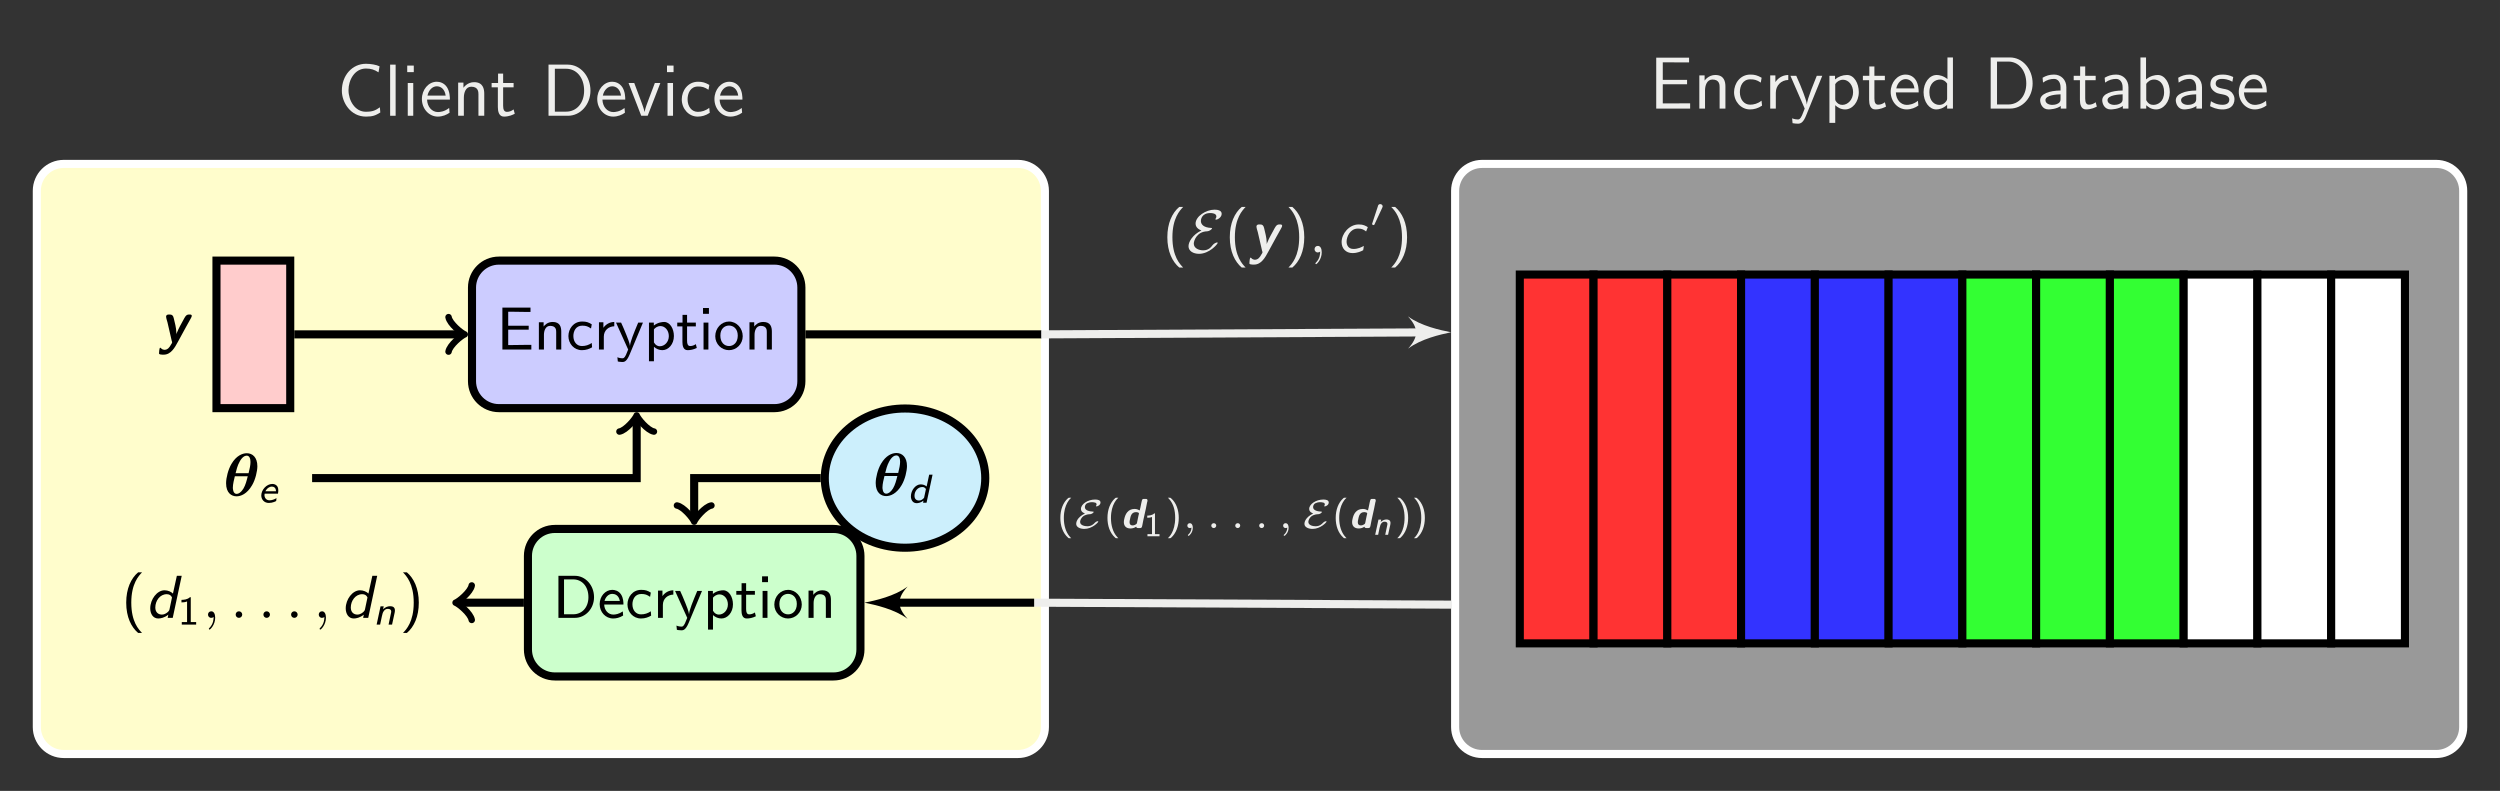
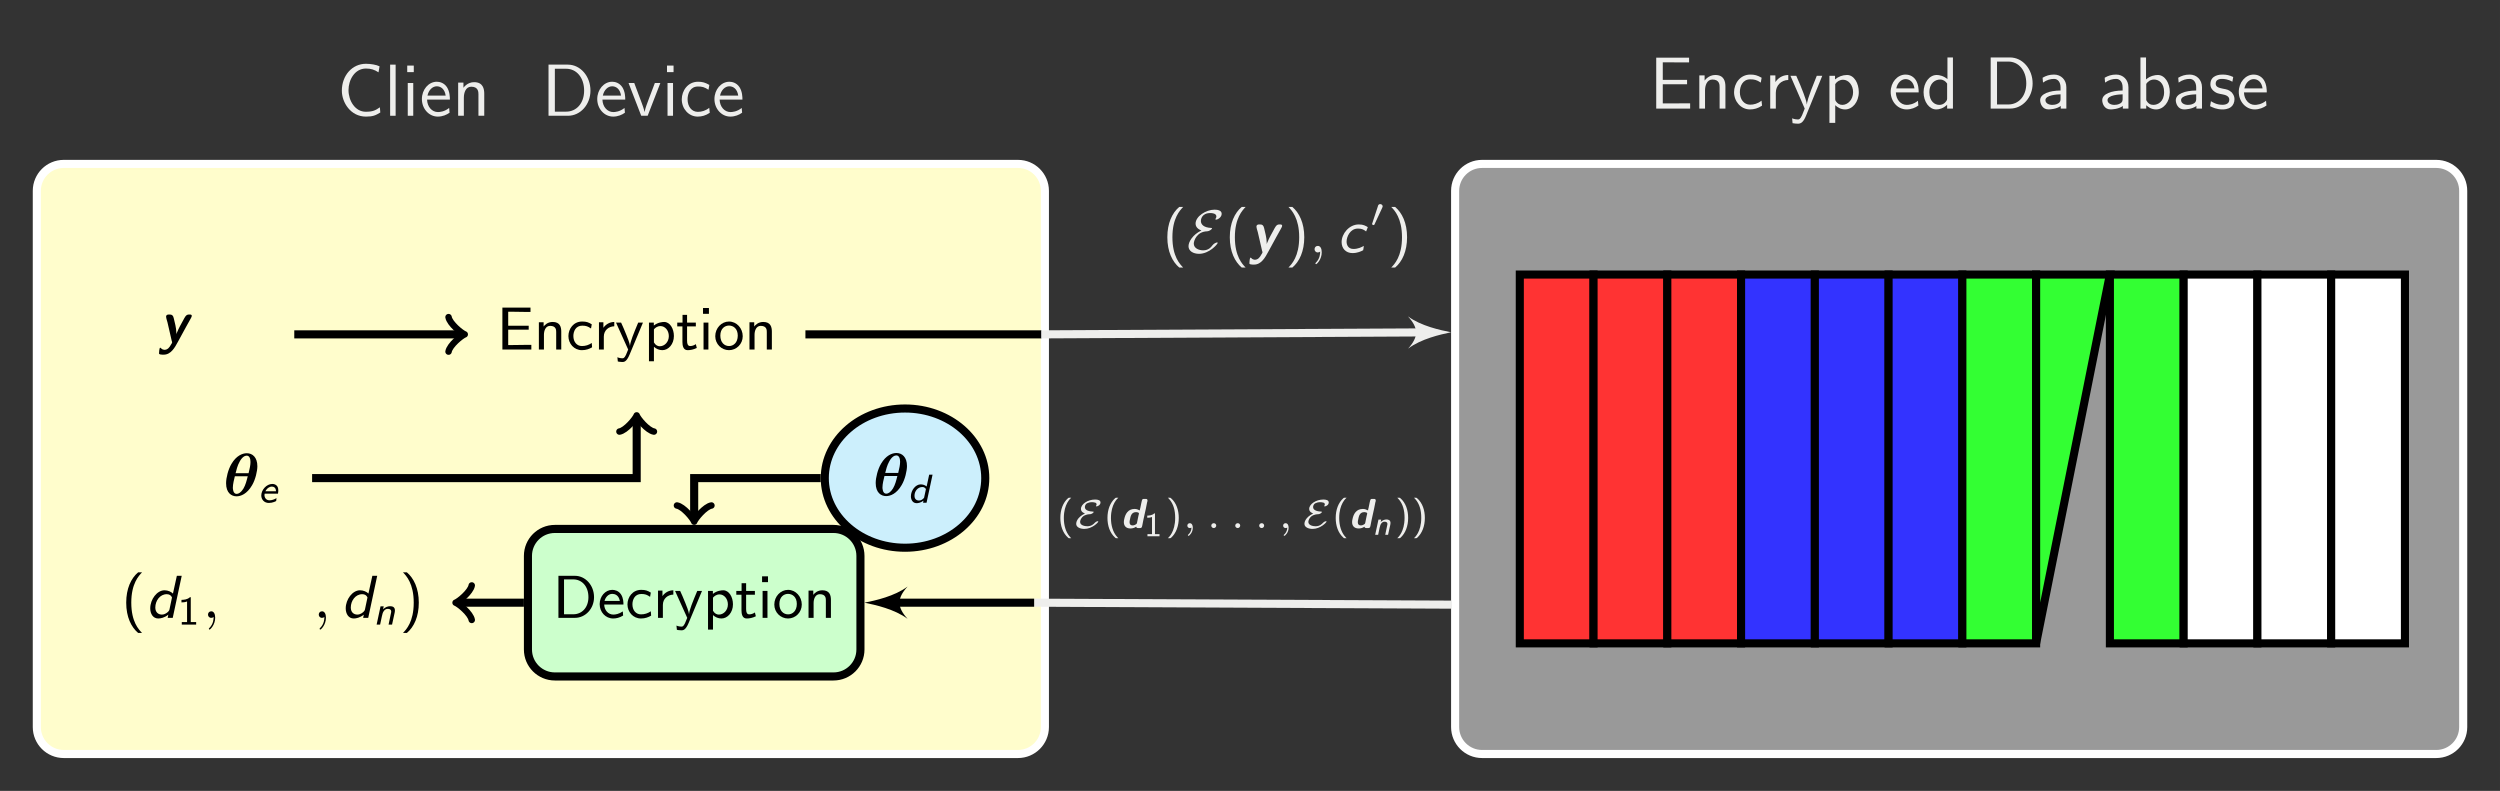
<svg xmlns="http://www.w3.org/2000/svg" xmlns:xlink="http://www.w3.org/1999/xlink" width="369.747pt" height="116.961pt" viewBox="0 0 369.747 116.961" version="1.1">
  <rect x="0" y="0" width="369.747" height="116.961" fill="#808080" stroke="none" />
  <defs>
    <g>
      <symbol overflow="visible" id="glyph0-0">
        <path style="stroke:none;" d="" />
      </symbol>
      <symbol overflow="visible" id="glyph0-1">
        <path style="stroke:none;" d="M 5.594 -3.594 L 5.594 -4.25 L 2 -4.25 L 2 -6.844 L 3.5 -6.844 C 3.625 -6.844 3.766 -6.828 3.891 -6.828 L 5.891 -6.828 L 5.891 -7.531 L 1.031 -7.531 L 1.031 0 L 6.047 0 L 6.047 -0.781 L 4.672 -0.781 C 4.531 -0.781 4.406 -0.766 4.281 -0.766 L 2 -0.766 L 2 -3.594 Z M 5.594 -3.594 " />
      </symbol>
      <symbol overflow="visible" id="glyph0-2">
        <path style="stroke:none;" d="M 4.75 -3.25 C 4.75 -3.969 4.578 -4.969 3.25 -4.969 C 2.266 -4.969 1.734 -4.219 1.672 -4.141 L 1.672 -4.906 L 0.891 -4.906 L 0.891 0 L 1.734 0 L 1.734 -2.672 C 1.734 -3.391 2 -4.297 2.828 -4.297 C 3.875 -4.297 3.891 -3.516 3.891 -3.172 L 3.891 0 L 4.75 0 Z M 4.75 -3.25 " />
      </symbol>
      <symbol overflow="visible" id="glyph0-3">
        <path style="stroke:none;" d="M 4.469 -4.562 C 3.828 -4.922 3.453 -5.031 2.797 -5.031 C 1.281 -5.031 0.391 -3.703 0.391 -2.422 C 0.391 -1.062 1.391 0.125 2.75 0.125 C 3.344 0.125 3.938 -0.031 4.531 -0.438 L 4.453 -1.172 C 3.906 -0.734 3.312 -0.578 2.766 -0.578 C 1.859 -0.578 1.25 -1.359 1.25 -2.438 C 1.25 -3.281 1.641 -4.328 2.797 -4.328 C 3.375 -4.328 3.734 -4.25 4.344 -3.844 Z M 4.469 -4.562 " />
      </symbol>
      <symbol overflow="visible" id="glyph0-4">
        <path style="stroke:none;" d="M 1.719 -2.328 C 1.719 -3.422 2.5 -4.203 3.562 -4.234 L 3.562 -4.969 C 2.594 -4.953 2 -4.422 1.656 -3.922 L 1.656 -4.906 L 0.891 -4.906 L 0.891 0 L 1.719 0 Z M 1.719 -2.328 " />
      </symbol>
      <symbol overflow="visible" id="glyph0-5">
        <path style="stroke:none;" d="M 4.859 -4.844 L 4.047 -4.844 C 2.625 -1.375 2.609 -0.875 2.594 -0.625 L 2.578 -0.625 C 2.516 -1.359 1.641 -3.375 1.609 -3.484 L 1.016 -4.844 L 0.156 -4.844 L 2.266 0 C 2.141 0.344 1.922 0.891 1.875 0.984 C 1.594 1.609 1.406 1.609 1.25 1.609 C 1.078 1.609 0.734 1.578 0.406 1.438 L 0.469 2.156 C 0.703 2.203 1.016 2.234 1.25 2.234 C 1.641 2.234 2.047 2.109 2.484 1 Z M 4.859 -4.844 " />
      </symbol>
      <symbol overflow="visible" id="glyph0-6">
        <path style="stroke:none;" d="M 1.75 -0.5 C 2.078 -0.188 2.562 0.125 3.219 0.125 C 4.281 0.125 5.234 -0.953 5.234 -2.438 C 5.234 -3.734 4.547 -4.969 3.5 -4.969 C 2.844 -4.969 2.219 -4.734 1.719 -4.312 L 1.719 -4.844 L 0.891 -4.844 L 0.891 2.109 L 1.75 2.109 Z M 1.75 -3.625 C 2 -4.016 2.438 -4.266 2.906 -4.266 C 3.734 -4.266 4.391 -3.438 4.391 -2.438 C 4.391 -1.312 3.609 -0.547 2.797 -0.547 C 2.359 -0.547 2.078 -0.766 1.859 -1.062 C 1.75 -1.219 1.75 -1.25 1.75 -1.438 Z M 1.75 -3.625 " />
      </symbol>
      <symbol overflow="visible" id="glyph0-7">
-         <path style="stroke:none;" d="M 1.906 -4.203 L 3.453 -4.203 L 3.453 -4.844 L 1.906 -4.844 L 1.906 -6.234 L 1.156 -6.234 L 1.156 -4.844 L 0.203 -4.844 L 0.203 -4.203 L 1.125 -4.203 L 1.125 -1.297 C 1.125 -0.641 1.281 0.125 2.031 0.125 C 2.797 0.125 3.344 -0.156 3.625 -0.297 L 3.453 -0.938 C 3.156 -0.703 2.812 -0.578 2.469 -0.578 C 2.062 -0.578 1.906 -0.906 1.906 -1.484 Z M 1.906 -4.203 " />
-       </symbol>
+         </symbol>
      <symbol overflow="visible" id="glyph0-8">
        <path style="stroke:none;" d="M 4.516 -2.391 C 4.516 -2.766 4.5 -3.578 4.078 -4.234 C 3.625 -4.906 2.969 -5.031 2.578 -5.031 C 1.359 -5.031 0.375 -3.875 0.375 -2.469 C 0.375 -1.031 1.422 0.125 2.734 0.125 C 3.422 0.125 4.047 -0.141 4.469 -0.453 L 4.406 -1.156 C 3.719 -0.594 3 -0.547 2.75 -0.547 C 1.875 -0.547 1.172 -1.312 1.141 -2.391 Z M 1.203 -2.984 C 1.375 -3.812 1.953 -4.359 2.578 -4.359 C 3.141 -4.359 3.75 -3.984 3.891 -2.984 Z M 1.203 -2.984 " />
      </symbol>
      <symbol overflow="visible" id="glyph0-9">
        <path style="stroke:none;" d="M 4.734 -7.562 L 3.922 -7.562 L 3.922 -4.359 C 3.344 -4.844 2.719 -4.969 2.328 -4.969 C 1.25 -4.969 0.391 -3.828 0.391 -2.422 C 0.391 -1 1.234 0.125 2.266 0.125 C 2.625 0.125 3.266 0.016 3.875 -0.562 L 3.875 0 L 4.734 0 Z M 3.875 -1.516 C 3.875 -1.359 3.875 -1.172 3.516 -0.844 C 3.266 -0.625 3 -0.547 2.719 -0.547 C 2.047 -0.547 1.25 -1.062 1.25 -2.406 C 1.25 -3.844 2.188 -4.297 2.828 -4.297 C 3.312 -4.297 3.641 -4.047 3.875 -3.703 Z M 3.875 -1.516 " />
      </symbol>
      <symbol overflow="visible" id="glyph0-10">
        <path style="stroke:none;" d="M 1.047 -7.562 L 1.047 0 L 3.922 0 C 5.766 0 7.25 -1.656 7.25 -3.719 C 7.25 -5.828 5.781 -7.562 3.906 -7.562 Z M 1.984 -0.609 L 1.984 -6.953 L 3.656 -6.953 C 5.188 -6.953 6.312 -5.641 6.312 -3.719 C 6.312 -1.859 5.188 -0.609 3.656 -0.609 Z M 1.984 -0.609 " />
      </symbol>
      <symbol overflow="visible" id="glyph0-11">
        <path style="stroke:none;" d="M 4.359 -3.156 C 4.359 -4.266 3.562 -5.031 2.547 -5.031 C 1.844 -5.031 1.359 -4.859 0.844 -4.562 L 0.906 -3.844 C 1.469 -4.25 2.016 -4.391 2.547 -4.391 C 3.062 -4.391 3.5 -3.953 3.5 -3.141 L 3.5 -2.672 C 1.859 -2.656 0.484 -2.188 0.484 -1.234 C 0.484 -0.766 0.781 0.125 1.719 0.125 C 1.875 0.125 2.906 0.094 3.531 -0.391 L 3.531 0 L 4.359 0 Z M 3.5 -1.438 C 3.5 -1.234 3.5 -0.953 3.125 -0.75 C 2.812 -0.562 2.406 -0.547 2.281 -0.547 C 1.75 -0.547 1.266 -0.797 1.266 -1.25 C 1.266 -2.016 3.031 -2.094 3.5 -2.109 Z M 3.5 -1.438 " />
      </symbol>
      <symbol overflow="visible" id="glyph0-12">
        <path style="stroke:none;" d="M 1.719 -7.562 L 0.891 -7.562 L 0.891 0 L 1.75 0 L 1.75 -0.5 C 2 -0.266 2.469 0.125 3.203 0.125 C 4.297 0.125 5.234 -0.969 5.234 -2.438 C 5.234 -3.781 4.5 -4.969 3.469 -4.969 C 3.047 -4.969 2.359 -4.859 1.719 -4.312 Z M 1.75 -3.656 C 1.922 -3.922 2.312 -4.297 2.906 -4.297 C 3.562 -4.297 4.391 -3.828 4.391 -2.438 C 4.391 -1.016 3.469 -0.547 2.797 -0.547 C 2.375 -0.547 2.016 -0.734 1.75 -1.25 Z M 1.75 -3.656 " />
      </symbol>
      <symbol overflow="visible" id="glyph0-13">
        <path style="stroke:none;" d="M 3.734 -4.672 C 3.172 -4.938 2.719 -5.031 2.172 -5.031 C 1.891 -5.031 0.359 -5.031 0.359 -3.594 C 0.359 -3.062 0.672 -2.719 0.953 -2.516 C 1.281 -2.266 1.531 -2.219 2.125 -2.109 C 2.516 -2.031 3.156 -1.891 3.156 -1.312 C 3.156 -0.562 2.297 -0.562 2.125 -0.562 C 1.25 -0.562 0.625 -0.969 0.438 -1.094 L 0.312 -0.359 C 0.656 -0.188 1.25 0.125 2.141 0.125 C 2.328 0.125 2.938 0.125 3.406 -0.234 C 3.734 -0.484 3.922 -0.922 3.922 -1.391 C 3.922 -2 3.516 -2.359 3.5 -2.406 C 3.078 -2.781 2.781 -2.844 2.234 -2.938 C 1.641 -3.062 1.141 -3.172 1.141 -3.703 C 1.141 -4.391 1.922 -4.391 2.062 -4.391 C 2.406 -4.391 2.984 -4.344 3.609 -3.969 Z M 3.734 -4.672 " />
      </symbol>
      <symbol overflow="visible" id="glyph0-14">
        <path style="stroke:none;" d="M 6.344 -1.25 C 5.703 -0.812 5.328 -0.594 4.25 -0.594 C 2.688 -0.594 1.703 -2.219 1.703 -3.797 C 1.703 -5.281 2.609 -6.984 4.281 -6.984 C 5.047 -6.984 5.547 -6.812 6.141 -6.422 L 6.297 -7.312 C 5.828 -7.547 4.984 -7.688 4.281 -7.688 C 2.266 -7.688 0.719 -5.984 0.719 -3.703 C 0.719 -1.969 2.016 0.125 4.281 0.125 C 5.297 0.125 5.703 -0.047 6.406 -0.484 Z M 6.344 -1.25 " />
      </symbol>
      <symbol overflow="visible" id="glyph0-15">
        <path style="stroke:none;" d="M 1.703 -7.562 L 0.891 -7.562 L 0.891 0 L 1.703 0 Z M 1.703 -7.562 " />
      </symbol>
      <symbol overflow="visible" id="glyph0-16">
        <path style="stroke:none;" d="M 1.781 -7.422 L 0.812 -7.422 L 0.812 -6.453 L 1.781 -6.453 Z M 1.703 -4.844 L 0.891 -4.844 L 0.891 0 L 1.703 0 Z M 1.703 -4.844 " />
      </symbol>
      <symbol overflow="visible" id="glyph0-17">
        <path style="stroke:none;" d="M 4.859 -4.844 L 4.047 -4.844 L 3.188 -2.578 C 2.953 -1.969 2.625 -1.094 2.531 -0.578 L 2.516 -0.578 C 2.453 -0.969 2.172 -1.719 2.062 -2.016 L 1 -4.844 L 0.156 -4.844 L 2.031 0 L 2.984 0 Z M 4.859 -4.844 " />
      </symbol>
      <symbol overflow="visible" id="glyph1-0">
        <path style="stroke:none;" d="" />
      </symbol>
      <symbol overflow="visible" id="glyph1-1">
        <path style="stroke:none;" d="M 5.047 -4.375 C 5.047 -5.688 4.328 -6.297 3.484 -6.297 C 2.828 -6.297 1.922 -5.922 1.219 -4.719 C 0.734 -3.906 0.422 -2.672 0.422 -1.859 C 0.422 -0.406 1.234 0.078 1.969 0.078 C 2.594 0.078 3.516 -0.266 4.266 -1.562 C 4.766 -2.406 5.047 -3.656 5.047 -4.375 Z M 1.828 -3.344 C 1.922 -3.719 2.109 -4.5 2.406 -5.016 C 2.797 -5.766 3.219 -5.938 3.469 -5.938 C 3.891 -5.938 4.031 -5.469 4.031 -5 C 4.031 -4.547 3.922 -4.047 3.75 -3.344 Z M 3.625 -2.891 C 3.469 -2.266 3.297 -1.578 2.984 -1.062 C 2.641 -0.5 2.266 -0.281 1.984 -0.281 C 1.438 -0.281 1.422 -1.078 1.422 -1.203 C 1.422 -1.719 1.609 -2.453 1.719 -2.891 Z M 3.625 -2.891 " />
      </symbol>
      <symbol overflow="visible" id="glyph2-0">
        <path style="stroke:none;" d="" />
      </symbol>
      <symbol overflow="visible" id="glyph2-1">
        <path style="stroke:none;" d="M 2.922 -1.312 C 2.969 -1.531 2.969 -1.719 2.969 -1.812 C 2.969 -2.141 2.875 -2.359 2.734 -2.5 C 2.531 -2.703 2.281 -2.75 2.078 -2.75 C 1.234 -2.75 0.453 -1.875 0.453 -1.047 C 0.453 -0.469 0.859 0.062 1.578 0.062 C 2.141 0.062 2.641 -0.203 2.656 -0.234 C 2.672 -0.281 2.703 -0.594 2.703 -0.656 C 2.391 -0.453 2 -0.328 1.672 -0.328 C 1.172 -0.328 0.922 -0.719 0.922 -1.109 C 0.922 -1.203 0.922 -1.203 0.953 -1.312 Z M 1.062 -1.672 C 1.344 -2.188 1.734 -2.359 2 -2.359 C 2.625 -2.359 2.625 -1.766 2.625 -1.672 Z M 1.062 -1.672 " />
      </symbol>
      <symbol overflow="visible" id="glyph2-2">
        <path style="stroke:none;" d="M 3.656 -4.156 L 3.156 -4.156 L 2.781 -2.406 C 2.516 -2.641 2.172 -2.719 1.891 -2.719 C 1.141 -2.719 0.453 -1.828 0.453 -0.953 C 0.453 -0.453 0.719 0.062 1.297 0.062 C 1.5 0.062 1.875 0.016 2.312 -0.312 L 2.25 0 L 2.766 0 Z M 2.422 -0.828 C 2.406 -0.734 2.406 -0.719 2.328 -0.656 C 2.234 -0.562 2.016 -0.328 1.656 -0.328 C 1.531 -0.328 0.984 -0.359 0.984 -1.031 C 0.984 -1.734 1.484 -2.328 2.141 -2.328 C 2.531 -2.328 2.672 -2.047 2.672 -2 C 2.672 -1.969 2.672 -1.953 2.656 -1.922 Z M 2.422 -0.828 " />
      </symbol>
      <symbol overflow="visible" id="glyph2-3">
        <path style="stroke:none;" d="M 3.172 -1.797 C 3.188 -1.891 3.203 -1.953 3.203 -2.109 C 3.203 -2.625 2.812 -2.719 2.484 -2.719 C 2.141 -2.719 1.781 -2.578 1.453 -2.266 L 1.547 -2.703 L 1.078 -2.703 L 0.5 0 L 1.016 0 L 1.281 -1.25 C 1.359 -1.609 1.406 -1.797 1.594 -2.047 C 1.75 -2.234 1.922 -2.328 2.141 -2.328 C 2.453 -2.328 2.656 -2.219 2.656 -1.938 C 2.656 -1.844 2.656 -1.828 2.641 -1.797 L 2.266 0 L 2.781 0 Z M 3.172 -1.797 " />
      </symbol>
      <symbol overflow="visible" id="glyph3-0">
        <path style="stroke:none;" d="" />
      </symbol>
      <symbol overflow="visible" id="glyph3-1">
        <path style="stroke:none;" d="M 4.75 -2.938 L 4.75 -3.516 L 1.719 -3.516 L 1.719 -5.594 L 2.047 -5.594 C 2.781 -5.594 3.516 -5.562 4.25 -5.562 L 5.016 -5.562 L 5.016 -6.203 L 0.859 -6.203 L 0.859 0 L 5.141 0 L 5.141 -0.688 L 4.25 -0.688 C 3.406 -0.688 2.562 -0.656 1.719 -0.656 L 1.719 -2.938 Z M 4.75 -2.938 " />
      </symbol>
      <symbol overflow="visible" id="glyph3-2">
        <path style="stroke:none;" d="M 4.031 -2.656 C 4.031 -3.328 3.844 -4.078 2.766 -4.078 C 2.047 -4.078 1.625 -3.672 1.422 -3.406 L 1.422 -4.031 L 0.719 -4.031 L 0.719 0 L 1.469 0 L 1.469 -2.188 C 1.469 -2.781 1.703 -3.5 2.391 -3.5 C 3.281 -3.5 3.281 -2.859 3.281 -2.594 L 3.281 0 L 4.031 0 Z M 4.031 -2.656 " />
      </symbol>
      <symbol overflow="visible" id="glyph3-3">
        <path style="stroke:none;" d="M 3.781 -0.969 C 3.344 -0.672 2.875 -0.516 2.328 -0.516 C 1.562 -0.516 1.062 -1.141 1.062 -2 C 1.062 -2.688 1.406 -3.531 2.375 -3.531 C 2.938 -3.531 3.219 -3.422 3.672 -3.109 L 3.781 -3.734 C 3.281 -4.031 3 -4.141 2.359 -4.141 C 1.078 -4.141 0.328 -3.062 0.328 -1.984 C 0.328 -0.875 1.156 0.094 2.328 0.094 C 2.953 0.094 3.422 -0.094 3.828 -0.328 Z M 3.781 -0.969 " />
      </symbol>
      <symbol overflow="visible" id="glyph3-4">
        <path style="stroke:none;" d="M 1.469 -1.906 C 1.469 -2.859 2.203 -3.422 3.016 -3.438 L 3.016 -4.078 C 2.375 -4.078 1.781 -3.75 1.406 -3.219 L 1.406 -4.031 L 0.75 -4.031 L 0.75 0 L 1.469 0 Z M 1.469 -1.906 " />
      </symbol>
      <symbol overflow="visible" id="glyph3-5">
        <path style="stroke:none;" d="M 4.109 -3.984 L 3.406 -3.984 C 2.719 -2.344 2.234 -1.156 2.188 -0.531 C 2.156 -0.938 1.781 -1.859 1.672 -2.125 C 1.312 -3.047 1.156 -3.344 0.875 -3.984 L 0.125 -3.984 L 1.922 0 L 1.594 0.797 C 1.359 1.297 1.188 1.297 1.062 1.297 C 0.922 1.297 0.594 1.266 0.328 1.141 L 0.391 1.766 C 0.406 1.781 0.75 1.844 1.047 1.844 C 1.297 1.844 1.672 1.844 2.125 0.766 Z M 4.109 -3.984 " />
      </symbol>
      <symbol overflow="visible" id="glyph3-6">
        <path style="stroke:none;" d="M 1.484 -0.406 C 1.828 -0.094 2.266 0.094 2.734 0.094 C 3.641 0.094 4.438 -0.797 4.438 -2 C 4.438 -3.078 3.859 -4.078 3 -4.078 C 2.75 -4.078 2.078 -4.031 1.469 -3.547 L 1.469 -3.984 L 0.75 -3.984 L 0.75 1.734 L 1.484 1.734 Z M 1.484 -2.984 C 1.609 -3.141 1.938 -3.469 2.453 -3.469 C 3.125 -3.469 3.688 -2.828 3.688 -1.984 C 3.688 -1.125 3.062 -0.484 2.359 -0.484 C 2.078 -0.484 1.75 -0.594 1.484 -1.047 Z M 1.484 -2.984 " />
      </symbol>
      <symbol overflow="visible" id="glyph3-7">
        <path style="stroke:none;" d="M 1.625 -3.422 L 2.922 -3.422 L 2.922 -3.984 L 1.625 -3.984 L 1.625 -5.125 L 0.953 -5.125 L 0.953 -3.984 L 0.172 -3.984 L 0.172 -3.422 L 0.938 -3.422 L 0.938 -1.125 C 0.938 -0.594 1.047 0.094 1.703 0.094 C 2.094 0.094 2.562 0.016 3.062 -0.234 L 2.922 -0.797 C 2.688 -0.625 2.375 -0.516 2.094 -0.516 C 1.734 -0.516 1.625 -0.828 1.625 -1.297 Z M 1.625 -3.422 " />
      </symbol>
      <symbol overflow="visible" id="glyph3-8">
        <path style="stroke:none;" d="M 1.531 -6.141 L 0.656 -6.141 L 0.656 -5.281 L 1.531 -5.281 Z M 1.453 -3.984 L 0.734 -3.984 L 0.734 0 L 1.453 0 Z M 1.453 -3.984 " />
      </symbol>
      <symbol overflow="visible" id="glyph3-9">
        <path style="stroke:none;" d="M 4.328 -1.969 C 4.328 -3.141 3.438 -4.141 2.297 -4.141 C 1.188 -4.141 0.266 -3.172 0.266 -1.969 C 0.266 -0.797 1.203 0.094 2.297 0.094 C 3.406 0.094 4.328 -0.812 4.328 -1.969 Z M 2.312 -0.516 C 1.609 -0.516 1.016 -1.047 1.016 -2.062 C 1.016 -3.109 1.688 -3.547 2.297 -3.547 C 2.938 -3.547 3.594 -3.094 3.594 -2.062 C 3.594 -1.016 2.953 -0.516 2.312 -0.516 Z M 2.312 -0.516 " />
      </symbol>
      <symbol overflow="visible" id="glyph3-10">
        <path style="stroke:none;" d="M 0.875 -6.219 L 0.875 0 L 3.312 0 C 4.875 0 6.141 -1.359 6.141 -3.062 C 6.141 -4.812 4.875 -6.219 3.312 -6.219 Z M 1.703 -0.531 L 1.703 -5.688 L 3.078 -5.688 C 4.328 -5.688 5.312 -4.688 5.312 -3.062 C 5.312 -1.484 4.312 -0.531 3.094 -0.531 Z M 1.703 -0.531 " />
      </symbol>
      <symbol overflow="visible" id="glyph3-11">
        <path style="stroke:none;" d="M 3.828 -1.969 C 3.828 -2.25 3.828 -2.922 3.469 -3.469 C 3.094 -4.031 2.516 -4.141 2.172 -4.141 C 1.141 -4.141 0.312 -3.172 0.312 -2.031 C 0.312 -0.844 1.188 0.094 2.312 0.094 C 2.75 0.094 3.266 -0.016 3.781 -0.344 L 3.734 -0.953 C 3.172 -0.562 2.641 -0.484 2.328 -0.484 C 1.578 -0.484 1 -1.141 0.984 -1.969 Z M 1.031 -2.5 C 1.172 -3.062 1.609 -3.547 2.172 -3.547 C 2.516 -3.547 3.125 -3.406 3.297 -2.5 Z M 1.031 -2.5 " />
      </symbol>
      <symbol overflow="visible" id="glyph3-12">
        <path style="stroke:none;" d="M 2.484 -6.734 C 1.422 -5.844 0.719 -4.312 0.719 -2.25 C 0.719 -0.109 1.469 1.375 2.484 2.234 L 3.062 2.234 C 2.578 1.734 1.469 0.594 1.469 -2.25 C 1.469 -5.078 2.578 -6.219 3.062 -6.734 Z M 2.484 -6.734 " />
      </symbol>
      <symbol overflow="visible" id="glyph3-13">
        <path style="stroke:none;" d="M 1.094 2.234 C 2.156 1.344 2.859 -0.188 2.859 -2.25 C 2.859 -4.375 2.109 -5.875 1.094 -6.734 L 0.516 -6.734 C 1 -6.234 2.109 -5.078 2.109 -2.25 C 2.109 0.594 1 1.734 0.516 2.234 Z M 1.094 2.234 " />
      </symbol>
      <symbol overflow="visible" id="glyph4-0">
        <path style="stroke:none;" d="" />
      </symbol>
      <symbol overflow="visible" id="glyph4-1">
        <path style="stroke:none;" d="M 2.594 -1.438 C 2.594 -2.156 2.344 -3.016 2.203 -3.625 C 2.109 -4.031 1.922 -4.141 1.625 -4.141 L 1.469 -4.141 C 1.297 -4.141 1.125 -4.094 1.078 -3.891 L 1.078 -3.859 C 1.078 -3.609 1.203 -3.266 1.281 -2.984 C 1.484 -2.078 1.688 -1.172 1.906 -0.266 C 1.922 -0.203 1.969 -0.109 1.969 -0.047 C 1.969 0.078 1.859 0.219 1.797 0.312 C 1.594 0.703 1.312 1.078 0.844 1.078 L 0.797 1.078 C 0.641 1.062 0.484 1 0.375 0.891 C 0.328 0.859 0.266 0.766 0.203 0.766 C 0.078 0.766 0.031 1.438 0.031 1.609 C 0.031 1.781 0.359 1.781 0.516 1.797 C 0.578 1.797 0.641 1.797 0.719 1.797 C 1.797 1.797 2.375 0.734 2.828 -0.109 C 3.203 -0.812 3.594 -1.5 3.969 -2.203 L 4.734 -3.578 C 4.781 -3.672 4.875 -3.828 4.875 -3.953 C 4.875 -4.078 4.766 -4.141 4.625 -4.141 L 4.438 -4.141 C 4 -4.141 3.844 -3.719 3.609 -3.297 C 3.297 -2.719 2.953 -2.141 2.719 -1.547 C 2.656 -1.422 2.609 -1.312 2.594 -1.203 Z M 2.594 -1.438 " />
      </symbol>
      <symbol overflow="visible" id="glyph5-0">
        <path style="stroke:none;" d="" />
      </symbol>
      <symbol overflow="visible" id="glyph5-1">
        <path style="stroke:none;" d="M 5.344 -6.219 L 4.625 -6.219 L 4.047 -3.594 C 3.781 -3.859 3.312 -4.078 2.797 -4.078 C 1.703 -4.078 0.688 -2.75 0.688 -1.406 C 0.688 -0.609 1.094 0.094 1.875 0.094 C 2.219 0.094 2.797 -0.016 3.359 -0.469 L 3.266 0 L 4.016 0 Z M 3.531 -1.234 C 3.484 -1.094 3.484 -1.078 3.391 -0.969 C 3.25 -0.812 2.891 -0.484 2.406 -0.484 C 1.906 -0.484 1.438 -0.797 1.438 -1.531 C 1.438 -2.531 2.125 -3.5 3.125 -3.5 C 3.5 -3.5 3.766 -3.344 3.906 -3.016 Z M 3.531 -1.234 " />
      </symbol>
      <symbol overflow="visible" id="glyph5-2">
        <path style="stroke:none;" d="M 4.578 -3.734 C 4.578 -3.75 4.281 -3.938 4.047 -4.016 C 3.844 -4.094 3.594 -4.141 3.234 -4.141 C 1.812 -4.141 0.703 -2.766 0.703 -1.531 C 0.703 -0.594 1.328 0.094 2.312 0.094 C 3.062 0.094 3.594 -0.172 3.891 -0.328 C 3.953 -0.641 3.953 -0.656 3.984 -0.969 C 3.656 -0.781 3.141 -0.516 2.453 -0.516 C 1.672 -0.516 1.438 -1.125 1.438 -1.594 C 1.438 -2.328 1.969 -3.531 3.109 -3.531 C 3.609 -3.531 3.906 -3.438 4.328 -3.109 Z M 4.578 -3.734 " />
      </symbol>
      <symbol overflow="visible" id="glyph6-0">
        <path style="stroke:none;" d="" />
      </symbol>
      <symbol overflow="visible" id="glyph6-1">
        <path style="stroke:none;" d="M 1.922 -4.047 L 1.797 -4.047 C 1.406 -3.688 0.906 -3.672 0.547 -3.656 L 0.547 -3.281 C 0.781 -3.281 1.078 -3.297 1.375 -3.422 L 1.375 -0.375 L 0.594 -0.375 L 0.594 0 L 2.719 0 L 2.719 -0.375 L 1.922 -0.375 Z M 1.922 -4.047 " />
      </symbol>
      <symbol overflow="visible" id="glyph6-2">
        <path style="stroke:none;" d="M 1.828 -4.484 C 1.719 -4.484 1.719 -4.484 1.641 -4.422 C 0.891 -3.766 0.5 -2.703 0.5 -1.5 C 0.5 -0.359 0.844 0.719 1.641 1.422 C 1.719 1.5 1.719 1.5 1.828 1.5 L 2.109 1.5 C 2.094 1.484 1.516 0.984 1.234 0.047 C 1.094 -0.406 1.016 -0.906 1.016 -1.5 C 1.016 -3.562 2 -4.391 2.109 -4.484 Z M 1.828 -4.484 " />
      </symbol>
      <symbol overflow="visible" id="glyph6-3">
        <path style="stroke:none;" d="M 0.641 1.5 C 0.734 1.5 0.75 1.5 0.828 1.438 C 1.578 0.766 1.969 -0.297 1.969 -1.5 C 1.969 -2.625 1.625 -3.719 0.828 -4.406 C 0.75 -4.484 0.734 -4.484 0.641 -4.484 L 0.359 -4.484 C 0.375 -4.469 0.953 -3.984 1.234 -3.047 C 1.375 -2.578 1.438 -2.094 1.438 -1.5 C 1.438 0.578 0.469 1.391 0.359 1.5 Z M 0.641 1.5 " />
      </symbol>
      <symbol overflow="visible" id="glyph7-0">
        <path style="stroke:none;" d="" />
      </symbol>
      <symbol overflow="visible" id="glyph7-1">
        <path style="stroke:none;" d="M 1.625 -0.141 C 1.625 0.156 1.625 0.891 0.969 1.531 C 0.922 1.578 0.922 1.594 0.922 1.625 C 0.922 1.688 0.984 1.734 1.031 1.734 C 1.125 1.734 1.859 1.031 1.859 -0.016 C 1.859 -0.578 1.656 -0.969 1.281 -0.969 C 0.969 -0.969 0.797 -0.734 0.797 -0.484 C 0.797 -0.234 0.969 0 1.281 0 C 1.406 0 1.547 -0.047 1.625 -0.141 Z M 1.625 -0.141 " />
      </symbol>
      <symbol overflow="visible" id="glyph7-2">
-         <path style="stroke:none;" d="M 1.766 -0.484 C 1.766 -0.75 1.547 -0.969 1.281 -0.969 C 1 -0.969 0.797 -0.75 0.797 -0.484 C 0.797 -0.219 1 0 1.281 0 C 1.547 0 1.766 -0.219 1.766 -0.484 Z M 1.766 -0.484 " />
-       </symbol>
+         </symbol>
      <symbol overflow="visible" id="glyph8-0">
        <path style="stroke:none;" d="" />
      </symbol>
      <symbol overflow="visible" id="glyph8-1">
        <path style="stroke:none;" d="M 2.172 -3.25 C 0.891 -2.641 0.266 -1.578 0.266 -0.922 C 0.266 -0.219 0.953 0.203 1.828 0.203 C 3.344 0.203 4.578 -1.234 4.578 -1.406 C 4.578 -1.453 4.562 -1.484 4.5 -1.484 C 4.422 -1.484 4.047 -1.375 3.812 -1.062 C 3.625 -0.812 3.25 -0.312 2.438 -0.312 C 1.781 -0.312 1.047 -0.625 1.047 -1.312 C 1.047 -1.75 1.5 -3.062 2.984 -3.125 C 3.438 -3.141 3.75 -3.484 3.75 -3.562 C 3.75 -3.609 3.688 -3.625 3.625 -3.625 C 2.484 -3.672 2.094 -4.172 2.094 -4.656 C 2.094 -4.859 2.203 -5.828 3.5 -5.828 C 3.75 -5.828 4.391 -5.781 4.391 -5.312 C 4.391 -5.203 4.344 -5.109 4.281 -5.016 C 4.25 -4.938 4.25 -4.922 4.25 -4.906 C 4.25 -4.891 4.25 -4.844 4.328 -4.844 C 4.547 -4.844 5.172 -5.172 5.172 -5.719 C 5.172 -6.25 4.5 -6.328 4.109 -6.328 C 2.859 -6.328 1.312 -5.344 1.312 -4.266 C 1.312 -3.719 1.75 -3.406 2.172 -3.25 Z M 2.172 -3.25 " />
      </symbol>
      <symbol overflow="visible" id="glyph9-0">
        <path style="stroke:none;" d="" />
      </symbol>
      <symbol overflow="visible" id="glyph9-1">
        <path style="stroke:none;" d="M 1.875 -2.812 C 1.922 -2.906 1.938 -2.969 1.938 -3 C 1.938 -3.188 1.766 -3.344 1.562 -3.344 C 1.328 -3.344 1.25 -3.141 1.234 -3.047 L 0.391 -0.484 C 0.391 -0.453 0.359 -0.406 0.359 -0.391 C 0.359 -0.281 0.609 -0.234 0.609 -0.234 C 0.672 -0.234 0.688 -0.281 0.719 -0.328 Z M 1.875 -2.812 " />
      </symbol>
      <symbol overflow="visible" id="glyph9-2">
        <path style="stroke:none;" d="M 1.672 -2.156 C 0.438 -1.547 0.375 -0.797 0.375 -0.625 C 0.375 -0.109 0.984 0.125 1.578 0.125 C 2.734 0.125 3.641 -0.828 3.641 -0.953 C 3.641 -1.016 3.578 -1.016 3.562 -1.016 C 3.547 -1.016 3.328 -1 3.094 -0.75 C 2.984 -0.625 2.641 -0.266 2.031 -0.266 C 1.656 -0.266 0.953 -0.391 0.953 -0.906 C 0.953 -1.125 1.094 -1.438 1.312 -1.656 C 1.734 -2.047 2.328 -2.047 2.375 -2.047 C 2.5 -2.047 2.594 -2.062 2.75 -2.156 C 2.859 -2.219 2.953 -2.312 2.953 -2.375 C 2.953 -2.438 2.906 -2.438 2.828 -2.438 C 2.469 -2.453 1.656 -2.547 1.656 -3.094 C 1.656 -3.188 1.688 -3.516 2 -3.672 C 2.141 -3.75 2.422 -3.828 2.703 -3.828 C 2.844 -3.828 3 -3.812 3.156 -3.766 C 3.219 -3.75 3.391 -3.703 3.391 -3.5 C 3.391 -3.438 3.359 -3.375 3.328 -3.328 C 3.312 -3.312 3.297 -3.281 3.297 -3.266 C 3.297 -3.219 3.344 -3.203 3.375 -3.203 C 3.547 -3.203 3.969 -3.406 3.969 -3.781 C 3.969 -4.125 3.594 -4.219 3.172 -4.219 C 2.094 -4.219 1.078 -3.547 1.078 -2.828 C 1.078 -2.359 1.562 -2.203 1.672 -2.156 Z M 1.672 -2.156 " />
      </symbol>
      <symbol overflow="visible" id="glyph10-0">
        <path style="stroke:none;" d="" />
      </symbol>
      <symbol overflow="visible" id="glyph10-1">
        <path style="stroke:none;" d="M 2.812 -2.609 C 2.516 -2.75 2.328 -2.828 2.047 -2.828 C 1.078 -2.828 0.672 -2.094 0.516 -1.344 C 0.484 -1.203 0.453 -1.047 0.453 -0.891 C 0.453 -0.359 0.734 0.062 1.438 0.062 C 1.734 0.062 2.047 -0.031 2.281 -0.203 C 2.281 -0.016 2.484 0 2.594 0 L 2.781 0 C 2.812 0 2.844 0 2.875 0 C 3.094 0 3.125 -0.156 3.172 -0.344 C 3.375 -1.5 3.688 -2.641 3.891 -3.797 C 3.922 -3.891 3.953 -3.984 3.953 -4.062 C 3.953 -4.281 3.828 -4.312 3.688 -4.312 L 3.406 -4.312 C 3.156 -4.312 3.156 -4.219 3.047 -3.75 C 2.984 -3.5 2.938 -3.25 2.891 -2.984 C 2.859 -2.859 2.812 -2.734 2.812 -2.609 Z M 2.688 -2.188 C 2.688 -2.078 2.641 -1.938 2.609 -1.812 L 2.453 -1.047 C 2.422 -0.922 2.406 -0.719 2.359 -0.656 C 2.203 -0.5 1.969 -0.391 1.75 -0.391 C 1.484 -0.391 1.297 -0.516 1.297 -0.859 C 1.297 -1 1.328 -1.141 1.359 -1.281 C 1.453 -1.734 1.547 -2.359 2.281 -2.359 C 2.406 -2.359 2.672 -2.297 2.688 -2.188 Z M 2.688 -2.188 " />
      </symbol>
      <symbol overflow="visible" id="glyph11-0">
        <path style="stroke:none;" d="" />
      </symbol>
      <symbol overflow="visible" id="glyph11-1">
        <path style="stroke:none;" d="M 1.594 -3.375 L 1.484 -3.375 C 1.172 -3.078 0.75 -3.062 0.453 -3.047 L 0.453 -2.734 C 0.656 -2.734 0.906 -2.75 1.156 -2.844 L 1.156 -0.312 L 0.484 -0.312 L 0.484 0 L 2.266 0 L 2.266 -0.312 L 1.594 -0.312 Z M 1.594 -3.375 " />
      </symbol>
      <symbol overflow="visible" id="glyph12-0">
        <path style="stroke:none;" d="" />
      </symbol>
      <symbol overflow="visible" id="glyph12-1">
        <path style="stroke:none;" d="M 1.375 -0.078 C 1.375 0.484 1.078 0.812 0.922 0.953 C 0.875 1 0.844 1.016 0.844 1.047 C 0.844 1.109 0.906 1.156 0.953 1.156 C 1.031 1.156 1.578 0.688 1.578 -0.047 C 1.578 -0.438 1.422 -0.719 1.125 -0.719 C 0.891 -0.719 0.766 -0.531 0.766 -0.359 C 0.766 -0.188 0.891 0 1.141 0 C 1.234 0 1.312 -0.031 1.375 -0.078 Z M 1.375 -0.078 " />
      </symbol>
      <symbol overflow="visible" id="glyph12-2">
        <path style="stroke:none;" d="M 1.5 -0.359 C 1.5 -0.578 1.328 -0.719 1.141 -0.719 C 0.922 -0.719 0.766 -0.547 0.766 -0.359 C 0.766 -0.156 0.938 0 1.141 0 C 1.328 0 1.5 -0.172 1.5 -0.359 Z M 1.5 -0.359 " />
      </symbol>
      <symbol overflow="visible" id="glyph13-0">
        <path style="stroke:none;" d="" />
      </symbol>
      <symbol overflow="visible" id="glyph13-1">
        <path style="stroke:none;" d="M 2.641 -1.484 C 2.656 -1.578 2.672 -1.625 2.672 -1.75 C 2.672 -2.188 2.344 -2.266 2.062 -2.266 C 1.781 -2.266 1.484 -2.141 1.219 -1.891 L 1.297 -2.25 L 0.891 -2.25 L 0.406 0 L 0.844 0 L 1.062 -1.031 C 1.141 -1.344 1.172 -1.5 1.328 -1.703 C 1.453 -1.859 1.609 -1.938 1.781 -1.938 C 2.031 -1.938 2.219 -1.844 2.219 -1.609 C 2.219 -1.531 2.203 -1.516 2.203 -1.484 L 1.891 0 L 2.312 0 Z M 2.641 -1.484 " />
      </symbol>
    </g>
    <clipPath id="clip1">
      <path d="M 0 0 L 369.746 0 L 369.746 116.961 L 0 116.961 Z M 0 0 " />
    </clipPath>
    <clipPath id="clip2">
      <path d="M 0 7 L 172 7 L 172 116.961 L 0 116.961 Z M 0 7 " />
    </clipPath>
    <clipPath id="clip3">
      <path d="M 198 7 L 369.746 7 L 369.746 116.961 L 198 116.961 Z M 198 7 " />
    </clipPath>
    <clipPath id="clip4">
      <path d="M 61 61 L 145 61 L 145 116.961 L 61 116.961 Z M 61 61 " />
    </clipPath>
  </defs>
  <g id="surface26">
    <g clip-path="url(#clip1)" clip-rule="nonzero">
      <path style=" stroke:none;fill-rule:nonzero;fill:rgb(20%,20%,20%);fill-opacity:1;" d="M 0 116.961 L 0 0 L 369.75 0 L 369.75 116.961 Z M 0 116.961 " />
    </g>
    <path style=" stroke:none;fill-rule:nonzero;fill:rgb(100%,98.979%,80%);fill-opacity:1;" d="M 150.555 24.242 L 9.43 24.242 C 7.23 24.242 5.445 26.023 5.445 28.227 L 5.445 107.531 C 5.445 109.73 7.23 111.516 9.43 111.516 L 150.555 111.516 C 152.754 111.516 154.539 109.73 154.539 107.531 L 154.539 28.227 C 154.539 26.023 152.754 24.242 150.555 24.242 Z M 150.555 24.242 " />
    <g clip-path="url(#clip2)" clip-rule="nonzero">
      <path style="fill:none;stroke-width:1.196;stroke-linecap:butt;stroke-linejoin:miter;stroke:rgb(100%,100%,100%);stroke-opacity:1;stroke-miterlimit:10;" d="M 113.083 43.636 L -28.042 43.636 C -30.242 43.636 -32.027 41.855 -32.027 39.651 L -32.027 -39.653 C -32.027 -41.852 -30.242 -43.638 -28.042 -43.638 L 113.083 -43.638 C 115.282 -43.638 117.067 -41.852 117.067 -39.653 L 117.067 39.651 C 117.067 41.855 115.282 43.636 113.083 43.636 Z M 113.083 43.636 " transform="matrix(1,0,0,-1,37.472,67.878)" />
    </g>
    <path style=" stroke:none;fill-rule:nonzero;fill:rgb(59.999%,59.999%,59.999%);fill-opacity:1;" d="M 360.32 24.242 L 219.199 24.242 C 216.996 24.242 215.211 26.023 215.211 28.227 L 215.211 107.531 C 215.211 109.73 216.996 111.516 219.199 111.516 L 360.32 111.516 C 362.52 111.516 364.305 109.73 364.305 107.531 L 364.305 28.227 C 364.305 26.023 362.52 24.242 360.32 24.242 Z M 360.32 24.242 " />
    <g clip-path="url(#clip3)" clip-rule="nonzero">
      <path style="fill:none;stroke-width:1.196;stroke-linecap:butt;stroke-linejoin:miter;stroke:rgb(100%,100%,100%);stroke-opacity:1;stroke-miterlimit:10;" d="M 322.848 43.636 L 181.727 43.636 C 179.524 43.636 177.739 41.855 177.739 39.651 L 177.739 -39.653 C 177.739 -41.852 179.524 -43.638 181.727 -43.638 L 322.848 -43.638 C 325.048 -43.638 326.833 -41.852 326.833 -39.653 L 326.833 39.651 C 326.833 41.855 325.048 43.636 322.848 43.636 Z M 322.848 43.636 " transform="matrix(1,0,0,-1,37.472,67.878)" />
    </g>
    <g style="fill:rgb(93.332%,93.332%,92.548%);fill-opacity:1;">
      <use xlink:href="#glyph0-1" x="243.922" y="16.06" />
      <use xlink:href="#glyph0-2" x="250.437" y="16.06" />
      <use xlink:href="#glyph0-3" x="256.074" y="16.06" />
      <use xlink:href="#glyph0-4" x="260.922" y="16.06" />
      <use xlink:href="#glyph0-5" x="264.649" y="16.06" />
      <use xlink:href="#glyph0-6" x="269.679" y="16.06" />
      <use xlink:href="#glyph0-7" x="275.316" y="16.06" />
      <use xlink:href="#glyph0-8" x="279.255" y="16.06" />
      <use xlink:href="#glyph0-9" x="284.103" y="16.06" />
    </g>
    <g style="fill:rgb(93.332%,93.332%,92.548%);fill-opacity:1;">
      <use xlink:href="#glyph0-10" x="293.373" y="16.06" />
      <use xlink:href="#glyph0-11" x="301.252" y="16.06" />
      <use xlink:href="#glyph0-7" x="306.494" y="16.06" />
      <use xlink:href="#glyph0-11" x="310.434" y="16.06" />
      <use xlink:href="#glyph0-12" x="315.677" y="16.06" />
      <use xlink:href="#glyph0-11" x="321.313" y="16.06" />
      <use xlink:href="#glyph0-13" x="326.556" y="16.06" />
      <use xlink:href="#glyph0-8" x="330.738" y="16.06" />
    </g>
    <g style="fill:rgb(93.332%,93.332%,92.548%);fill-opacity:1;">
      <use xlink:href="#glyph0-14" x="49.84" y="17.121" />
      <use xlink:href="#glyph0-15" x="56.81" y="17.121" />
      <use xlink:href="#glyph0-16" x="59.416" y="17.121" />
      <use xlink:href="#glyph0-8" x="62.022" y="17.121" />
      <use xlink:href="#glyph0-2" x="66.87" y="17.121" />
      <use xlink:href="#glyph0-7" x="72.507" y="17.121" />
    </g>
    <g style="fill:rgb(93.332%,93.332%,92.548%);fill-opacity:1;">
      <use xlink:href="#glyph0-10" x="80.079" y="17.121" />
      <use xlink:href="#glyph0-8" x="87.957" y="17.121" />
      <use xlink:href="#glyph0-17" x="92.805" y="17.121" />
      <use xlink:href="#glyph0-16" x="97.836" y="17.121" />
      <use xlink:href="#glyph0-3" x="100.442" y="17.121" />
      <use xlink:href="#glyph0-8" x="105.29" y="17.121" />
    </g>
    <path style="fill-rule:nonzero;fill:rgb(100%,20%,20%);fill-opacity:1;stroke-width:1.196;stroke-linecap:butt;stroke-linejoin:miter;stroke:rgb(0%,0%,0%);stroke-opacity:1;stroke-miterlimit:10;" d="M 187.305 -27.274 L 198.212 -27.274 L 198.212 27.273 L 187.305 27.273 Z M 187.305 -27.274 " transform="matrix(1,0,0,-1,37.472,67.878)" />
    <path style="fill-rule:nonzero;fill:rgb(100%,20%,20%);fill-opacity:1;stroke-width:1.196;stroke-linecap:butt;stroke-linejoin:miter;stroke:rgb(0%,0%,0%);stroke-opacity:1;stroke-miterlimit:10;" d="M 198.212 -27.274 L 209.122 -27.274 L 209.122 27.273 L 198.212 27.273 Z M 198.212 -27.274 " transform="matrix(1,0,0,-1,37.472,67.878)" />
    <path style="fill-rule:nonzero;fill:rgb(100%,20%,20%);fill-opacity:1;stroke-width:1.196;stroke-linecap:butt;stroke-linejoin:miter;stroke:rgb(0%,0%,0%);stroke-opacity:1;stroke-miterlimit:10;" d="M 209.122 -27.274 L 220.032 -27.274 L 220.032 27.273 L 209.122 27.273 Z M 209.122 -27.274 " transform="matrix(1,0,0,-1,37.472,67.878)" />
    <path style="fill-rule:nonzero;fill:rgb(20%,20%,100%);fill-opacity:1;stroke-width:1.196;stroke-linecap:butt;stroke-linejoin:miter;stroke:rgb(0%,0%,0%);stroke-opacity:1;stroke-miterlimit:10;" d="M 220.032 -27.274 L 230.942 -27.274 L 230.942 27.273 L 220.032 27.273 Z M 220.032 -27.274 " transform="matrix(1,0,0,-1,37.472,67.878)" />
    <path style="fill-rule:nonzero;fill:rgb(20%,20%,100%);fill-opacity:1;stroke-width:1.196;stroke-linecap:butt;stroke-linejoin:miter;stroke:rgb(0%,0%,0%);stroke-opacity:1;stroke-miterlimit:10;" d="M 230.942 -27.274 L 241.848 -27.274 L 241.848 27.273 L 230.942 27.273 Z M 230.942 -27.274 " transform="matrix(1,0,0,-1,37.472,67.878)" />
    <path style="fill-rule:nonzero;fill:rgb(20%,20%,100%);fill-opacity:1;stroke-width:1.196;stroke-linecap:butt;stroke-linejoin:miter;stroke:rgb(0%,0%,0%);stroke-opacity:1;stroke-miterlimit:10;" d="M 241.848 -27.274 L 252.758 -27.274 L 252.758 27.273 L 241.848 27.273 Z M 241.848 -27.274 " transform="matrix(1,0,0,-1,37.472,67.878)" />
    <path style="fill-rule:nonzero;fill:rgb(20%,100%,20%);fill-opacity:1;stroke-width:1.196;stroke-linecap:butt;stroke-linejoin:miter;stroke:rgb(0%,0%,0%);stroke-opacity:1;stroke-miterlimit:10;" d="M 252.758 -27.274 L 263.669 -27.274 L 263.669 27.273 L 252.758 27.273 Z M 252.758 -27.274 " transform="matrix(1,0,0,-1,37.472,67.878)" />
-     <path style="fill-rule:nonzero;fill:rgb(20%,100%,20%);fill-opacity:1;stroke-width:1.196;stroke-linecap:butt;stroke-linejoin:miter;stroke:rgb(0%,0%,0%);stroke-opacity:1;stroke-miterlimit:10;" d="M 263.669 -27.274 L 274.579 -27.274 L 274.579 27.273 L 263.669 27.273 Z M 263.669 -27.274 " transform="matrix(1,0,0,-1,37.472,67.878)" />
+     <path style="fill-rule:nonzero;fill:rgb(20%,100%,20%);fill-opacity:1;stroke-width:1.196;stroke-linecap:butt;stroke-linejoin:miter;stroke:rgb(0%,0%,0%);stroke-opacity:1;stroke-miterlimit:10;" d="M 263.669 -27.274 L 274.579 27.273 L 263.669 27.273 Z M 263.669 -27.274 " transform="matrix(1,0,0,-1,37.472,67.878)" />
    <path style="fill-rule:nonzero;fill:rgb(20%,100%,20%);fill-opacity:1;stroke-width:1.196;stroke-linecap:butt;stroke-linejoin:miter;stroke:rgb(0%,0%,0%);stroke-opacity:1;stroke-miterlimit:10;" d="M 274.579 -27.274 L 285.489 -27.274 L 285.489 27.273 L 274.579 27.273 Z M 274.579 -27.274 " transform="matrix(1,0,0,-1,37.472,67.878)" />
    <path style="fill-rule:nonzero;fill:rgb(100%,100%,100%);fill-opacity:1;stroke-width:1.196;stroke-linecap:butt;stroke-linejoin:miter;stroke:rgb(0%,0%,0%);stroke-opacity:1;stroke-miterlimit:10;" d="M 285.489 -27.274 L 296.395 -27.274 L 296.395 27.273 L 285.489 27.273 Z M 285.489 -27.274 " transform="matrix(1,0,0,-1,37.472,67.878)" />
    <path style="fill-rule:nonzero;fill:rgb(100%,100%,100%);fill-opacity:1;stroke-width:1.196;stroke-linecap:butt;stroke-linejoin:miter;stroke:rgb(0%,0%,0%);stroke-opacity:1;stroke-miterlimit:10;" d="M 296.395 -27.274 L 307.305 -27.274 L 307.305 27.273 L 296.395 27.273 Z M 296.395 -27.274 " transform="matrix(1,0,0,-1,37.472,67.878)" />
    <path style="fill-rule:nonzero;fill:rgb(100%,100%,100%);fill-opacity:1;stroke-width:1.196;stroke-linecap:butt;stroke-linejoin:miter;stroke:rgb(0%,0%,0%);stroke-opacity:1;stroke-miterlimit:10;" d="M 307.305 -27.274 L 318.216 -27.274 L 318.216 27.273 L 307.305 27.273 Z M 307.305 -27.274 " transform="matrix(1,0,0,-1,37.472,67.878)" />
-     <path style="fill-rule:nonzero;fill:rgb(100%,79.999%,79.999%);fill-opacity:1;stroke-width:1.196;stroke-linecap:butt;stroke-linejoin:miter;stroke:rgb(0%,0%,0%);stroke-opacity:1;stroke-miterlimit:10;" d="M -5.456 7.515 L 5.454 7.515 L 5.454 29.335 L -5.456 29.335 Z M -5.456 7.515 " transform="matrix(1,0,0,-1,37.472,67.878)" />
    <g style="fill:rgb(0%,0%,0%);fill-opacity:1;">
      <use xlink:href="#glyph1-1" x="33.016" y="73.328" />
    </g>
    <g style="fill:rgb(0%,0%,0%);fill-opacity:1;">
      <use xlink:href="#glyph2-1" x="38.191" y="74.325" />
    </g>
-     <path style="fill-rule:nonzero;fill:rgb(79.999%,79.999%,100%);fill-opacity:1;stroke-width:1.196;stroke-linecap:butt;stroke-linejoin:miter;stroke:rgb(0%,0%,0%);stroke-opacity:1;stroke-miterlimit:10;" d="M 77.067 29.335 L 36.321 29.335 C 34.122 29.335 32.337 27.55 32.337 25.351 L 32.337 11.503 C 32.337 9.3 34.122 7.515 36.321 7.515 L 77.067 7.515 C 79.266 7.515 81.051 9.3 81.051 11.503 L 81.051 25.351 C 81.051 27.55 79.266 29.335 77.067 29.335 Z M 77.067 29.335 " transform="matrix(1,0,0,-1,37.472,67.878)" />
    <g style="fill:rgb(0%,0%,0%);fill-opacity:1;">
      <use xlink:href="#glyph3-1" x="73.444" y="51.695" />
      <use xlink:href="#glyph3-2" x="78.979" y="51.695" />
      <use xlink:href="#glyph3-3" x="83.739" y="51.695" />
      <use xlink:href="#glyph3-4" x="87.835" y="51.695" />
      <use xlink:href="#glyph3-5" x="90.983" y="51.695" />
      <use xlink:href="#glyph3-6" x="95.231" y="51.695" />
      <use xlink:href="#glyph3-7" x="99.992" y="51.695" />
      <use xlink:href="#glyph3-8" x="103.319" y="51.695" />
      <use xlink:href="#glyph3-9" x="105.52" y="51.695" />
      <use xlink:href="#glyph3-2" x="110.127" y="51.695" />
    </g>
    <g style="fill:rgb(0%,0%,0%);fill-opacity:1;">
      <use xlink:href="#glyph4-1" x="23.488" y="50.659" />
    </g>
    <path style="fill-rule:nonzero;fill:rgb(80%,93.567%,98.746%);fill-opacity:1;stroke-width:1.196;stroke-linecap:butt;stroke-linejoin:miter;stroke:rgb(0%,0%,0%);stroke-opacity:1;stroke-miterlimit:10;" d="M 108.247 -2.833 C 108.247 2.851 102.934 7.46 96.38 7.46 C 89.825 7.46 84.512 2.851 84.512 -2.833 C 84.512 -8.52 89.825 -13.13 96.38 -13.13 C 102.934 -13.13 108.247 -8.52 108.247 -2.833 Z M 108.247 -2.833 " transform="matrix(1,0,0,-1,37.472,67.878)" />
    <g style="fill:rgb(0%,0%,0%);fill-opacity:1;">
      <use xlink:href="#glyph1-1" x="129.093" y="73.295" />
    </g>
    <g style="fill:rgb(0%,0%,0%);fill-opacity:1;">
      <use xlink:href="#glyph2-2" x="134.268" y="74.358" />
    </g>
    <path style=" stroke:none;fill-rule:nonzero;fill:rgb(79.999%,100%,79.999%);fill-opacity:1;" d="M 123.273 78.23 L 82.066 78.23 C 79.863 78.23 78.082 80.012 78.082 82.215 L 78.082 96.062 C 78.082 98.262 79.863 100.047 82.066 100.047 L 123.273 100.047 C 125.473 100.047 127.258 98.262 127.258 96.062 L 127.258 82.215 C 127.258 80.012 125.473 78.23 123.273 78.23 Z M 123.273 78.23 " />
    <g clip-path="url(#clip4)" clip-rule="nonzero">
      <path style="fill:none;stroke-width:1.196;stroke-linecap:butt;stroke-linejoin:miter;stroke:rgb(0%,0%,0%);stroke-opacity:1;stroke-miterlimit:10;" d="M 85.801 -10.352 L 44.594 -10.352 C 42.391 -10.352 40.61 -12.134 40.61 -14.337 L 40.61 -28.184 C 40.61 -30.384 42.391 -32.169 44.594 -32.169 L 85.801 -32.169 C 88.001 -32.169 89.786 -30.384 89.786 -28.184 L 89.786 -14.337 C 89.786 -12.134 88.001 -10.352 85.801 -10.352 Z M 85.801 -10.352 " transform="matrix(1,0,0,-1,37.472,67.878)" />
    </g>
    <g style="fill:rgb(0%,0%,0%);fill-opacity:1;">
      <use xlink:href="#glyph3-10" x="81.716" y="91.38" />
      <use xlink:href="#glyph3-11" x="88.378" y="91.38" />
      <use xlink:href="#glyph3-3" x="92.474" y="91.38" />
      <use xlink:href="#glyph3-4" x="96.57" y="91.38" />
      <use xlink:href="#glyph3-5" x="99.718" y="91.38" />
      <use xlink:href="#glyph3-6" x="103.966" y="91.38" />
      <use xlink:href="#glyph3-7" x="108.726" y="91.38" />
      <use xlink:href="#glyph3-8" x="112.054" y="91.38" />
      <use xlink:href="#glyph3-9" x="114.254" y="91.38" />
      <use xlink:href="#glyph3-2" x="118.862" y="91.38" />
    </g>
    <g style="fill:rgb(0%,0%,0%);fill-opacity:1;">
      <use xlink:href="#glyph3-12" x="17.948" y="91.38" />
    </g>
    <g style="fill:rgb(0%,0%,0%);fill-opacity:1;">
      <use xlink:href="#glyph5-1" x="21.532" y="91.38" />
    </g>
    <g style="fill:rgb(0%,0%,0%);fill-opacity:1;">
      <use xlink:href="#glyph6-1" x="26.292" y="92.376" />
    </g>
    <g style="fill:rgb(0%,0%,0%);fill-opacity:1;">
      <use xlink:href="#glyph7-1" x="29.966" y="91.38" />
    </g>
    <g style="fill:rgb(0%,0%,0%);fill-opacity:1;">
      <use xlink:href="#glyph7-2" x="34.059" y="91.38" />
    </g>
    <g style="fill:rgb(0%,0%,0%);fill-opacity:1;">
      <use xlink:href="#glyph7-2" x="38.161" y="91.38" />
    </g>
    <g style="fill:rgb(0%,0%,0%);fill-opacity:1;">
      <use xlink:href="#glyph7-2" x="42.254" y="91.38" />
    </g>
    <g style="fill:rgb(0%,0%,0%);fill-opacity:1;">
      <use xlink:href="#glyph7-1" x="46.348" y="91.38" />
    </g>
    <g style="fill:rgb(0%,0%,0%);fill-opacity:1;">
      <use xlink:href="#glyph5-1" x="50.444" y="91.38" />
    </g>
    <g style="fill:rgb(0%,0%,0%);fill-opacity:1;">
      <use xlink:href="#glyph2-3" x="55.204" y="92.376" />
    </g>
    <g style="fill:rgb(0%,0%,0%);fill-opacity:1;">
      <use xlink:href="#glyph3-13" x="59.081" y="91.38" />
    </g>
    <path style="fill:none;stroke-width:1.196;stroke-linecap:butt;stroke-linejoin:miter;stroke:rgb(0%,0%,0%);stroke-opacity:1;stroke-miterlimit:10;" d="M 81.649 18.425 L 116.559 18.425 " transform="matrix(1,0,0,-1,37.472,67.878)" />
    <path style="fill:none;stroke-width:1.196;stroke-linecap:butt;stroke-linejoin:miter;stroke:rgb(93.332%,93.332%,92.548%);stroke-opacity:1;stroke-miterlimit:10;" d="M 116.559 18.425 L 173.317 18.718 " transform="matrix(1,0,0,-1,37.472,67.878)" />
    <path style=" stroke:none;fill-rule:nonzero;fill:rgb(93.332%,93.332%,92.548%);fill-opacity:1;" d="M 214.613 49.141 C 213.02 48.832 210.148 48.211 208.227 46.785 C 209.828 48.531 209.836 49.805 208.25 51.566 C 210.156 50.121 213.023 49.469 214.613 49.141 Z M 214.613 49.141 " />
    <g style="fill:rgb(93.332%,93.332%,92.548%);fill-opacity:1;">
      <use xlink:href="#glyph3-12" x="171.929" y="37.337" />
    </g>
    <g style="fill:rgb(93.332%,93.332%,92.548%);fill-opacity:1;">
      <use xlink:href="#glyph8-1" x="175.513" y="37.337" />
    </g>
    <g style="fill:rgb(93.332%,93.332%,92.548%);fill-opacity:1;">
      <use xlink:href="#glyph3-12" x="181.167" y="37.337" />
    </g>
    <g style="fill:rgb(93.332%,93.332%,92.548%);fill-opacity:1;">
      <use xlink:href="#glyph4-1" x="184.751" y="37.337" />
    </g>
    <g style="fill:rgb(93.332%,93.332%,92.548%);fill-opacity:1;">
      <use xlink:href="#glyph3-13" x="190.041" y="37.337" />
    </g>
    <g style="fill:rgb(93.332%,93.332%,92.548%);fill-opacity:1;">
      <use xlink:href="#glyph7-1" x="193.625" y="37.337" />
    </g>
    <g style="fill:rgb(93.332%,93.332%,92.548%);fill-opacity:1;">
      <use xlink:href="#glyph5-2" x="197.72" y="37.337" />
    </g>
    <g style="fill:rgb(93.332%,93.332%,92.548%);fill-opacity:1;">
      <use xlink:href="#glyph9-1" x="202.561" y="33.528" />
    </g>
    <g style="fill:rgb(93.332%,93.332%,92.548%);fill-opacity:1;">
      <use xlink:href="#glyph3-13" x="205.245" y="37.337" />
    </g>
    <path style="fill:none;stroke-width:1.196;stroke-linecap:butt;stroke-linejoin:miter;stroke:rgb(93.332%,93.332%,92.548%);stroke-opacity:1;stroke-miterlimit:10;" d="M 177.141 -21.548 L 115.477 -21.259 " transform="matrix(1,0,0,-1,37.472,67.878)" />
    <g style="fill:rgb(93.332%,93.332%,92.548%);fill-opacity:1;">
      <use xlink:href="#glyph6-2" x="156.323" y="78.099" />
    </g>
    <g style="fill:rgb(93.332%,93.332%,92.548%);fill-opacity:1;">
      <use xlink:href="#glyph9-2" x="158.793" y="78.099" />
    </g>
    <g style="fill:rgb(93.332%,93.332%,92.548%);fill-opacity:1;">
      <use xlink:href="#glyph6-2" x="163.293" y="78.099" />
    </g>
    <g style="fill:rgb(93.332%,93.332%,92.548%);fill-opacity:1;">
      <use xlink:href="#glyph10-1" x="165.763" y="78.099" />
    </g>
    <g style="fill:rgb(93.332%,93.332%,92.548%);fill-opacity:1;">
      <use xlink:href="#glyph11-1" x="169.224" y="79.309" />
    </g>
    <g style="fill:rgb(93.332%,93.332%,92.548%);fill-opacity:1;">
      <use xlink:href="#glyph6-3" x="172.369" y="78.099" />
    </g>
    <g style="fill:rgb(93.332%,93.332%,92.548%);fill-opacity:1;">
      <use xlink:href="#glyph12-1" x="174.839" y="78.099" />
    </g>
    <g style="fill:rgb(93.332%,93.332%,92.548%);fill-opacity:1;">
      <use xlink:href="#glyph12-2" x="178.381" y="78.099" />
    </g>
    <g style="fill:rgb(93.332%,93.332%,92.548%);fill-opacity:1;">
      <use xlink:href="#glyph12-2" x="181.924" y="78.099" />
    </g>
    <g style="fill:rgb(93.332%,93.332%,92.548%);fill-opacity:1;">
      <use xlink:href="#glyph12-2" x="185.466" y="78.099" />
    </g>
    <g style="fill:rgb(93.332%,93.332%,92.548%);fill-opacity:1;">
      <use xlink:href="#glyph12-1" x="189.008" y="78.099" />
    </g>
    <g style="fill:rgb(93.332%,93.332%,92.548%);fill-opacity:1;">
      <use xlink:href="#glyph9-2" x="192.55" y="78.099" />
    </g>
    <g style="fill:rgb(93.332%,93.332%,92.548%);fill-opacity:1;">
      <use xlink:href="#glyph6-2" x="197.05" y="78.099" />
    </g>
    <g style="fill:rgb(93.332%,93.332%,92.548%);fill-opacity:1;">
      <use xlink:href="#glyph10-1" x="199.52" y="78.099" />
    </g>
    <g style="fill:rgb(93.332%,93.332%,92.548%);fill-opacity:1;">
      <use xlink:href="#glyph13-1" x="202.981" y="79.096" />
    </g>
    <g style="fill:rgb(93.332%,93.332%,92.548%);fill-opacity:1;">
      <use xlink:href="#glyph6-3" x="206.295" y="78.099" />
      <use xlink:href="#glyph6-3" x="208.765" y="78.099" />
    </g>
    <path style="fill:none;stroke-width:1.196;stroke-linecap:butt;stroke-linejoin:miter;stroke:rgb(0%,0%,0%);stroke-opacity:1;stroke-miterlimit:10;" d="M 115.477 -21.259 L 94.212 -21.259 " transform="matrix(1,0,0,-1,37.472,67.878)" />
    <path style=" stroke:none;fill-rule:nonzero;fill:rgb(0%,0%,0%);fill-opacity:1;" d="M 127.855 89.137 C 129.449 89.457 132.32 90.094 134.234 91.527 C 132.637 89.777 132.637 88.5 134.234 86.746 C 132.32 88.184 129.449 88.82 127.855 89.137 Z M 127.855 89.137 " />
    <path style="fill:none;stroke-width:1.196;stroke-linecap:butt;stroke-linejoin:miter;stroke:rgb(0%,0%,0%);stroke-opacity:1;stroke-miterlimit:10;" d="M 6.051 18.425 L 30.782 18.425 " transform="matrix(1,0,0,-1,37.472,67.878)" />
    <path style="fill:none;stroke-width:0.956;stroke-linecap:round;stroke-linejoin:round;stroke:rgb(0%,0%,0%);stroke-opacity:1;stroke-miterlimit:10;" d="M -1.915 2.55 C -1.754 1.593 -0.001 0.16 0.48 -0 C -0.001 -0.161 -1.754 -1.594 -1.915 -2.551 " transform="matrix(1,0,0,-1,68.254,49.453)" />
    <path style="fill:none;stroke-width:1.196;stroke-linecap:butt;stroke-linejoin:miter;stroke:rgb(0%,0%,0%);stroke-opacity:1;stroke-miterlimit:10;" d="M 8.688 -2.833 L 56.692 -2.833 L 56.692 5.96 " transform="matrix(1,0,0,-1,37.472,67.878)" />
    <path style="fill:none;stroke-width:0.956;stroke-linecap:round;stroke-linejoin:round;stroke:rgb(0%,0%,0%);stroke-opacity:1;stroke-miterlimit:10;" d="M -1.912 2.552 C -1.752 1.595 -0.002 0.158 0.479 0.002 C -0.002 -0.159 -1.752 -1.592 -1.912 -2.549 " transform="matrix(0,-1,-1,0,94.166,61.916)" />
    <path style="fill:none;stroke-width:1.196;stroke-linecap:butt;stroke-linejoin:miter;stroke:rgb(0%,0%,0%);stroke-opacity:1;stroke-miterlimit:10;" d="M 83.911 -2.833 L 65.196 -2.833 L 65.196 -8.798 " transform="matrix(1,0,0,-1,37.472,67.878)" />
    <path style="fill:none;stroke-width:0.956;stroke-linecap:round;stroke-linejoin:round;stroke:rgb(0%,0%,0%);stroke-opacity:1;stroke-miterlimit:10;" d="M -1.913 2.549 C -1.753 1.596 0.001 0.158 0.478 -0.002 C 0.001 -0.158 -1.753 -1.596 -1.913 -2.549 " transform="matrix(0,1,1,0,102.67,76.675)" />
    <path style="fill:none;stroke-width:1.196;stroke-linecap:butt;stroke-linejoin:miter;stroke:rgb(0%,0%,0%);stroke-opacity:1;stroke-miterlimit:10;" d="M 40.012 -21.259 L 30.383 -21.259 " transform="matrix(1,0,0,-1,37.472,67.878)" />
    <path style="fill:none;stroke-width:0.956;stroke-linecap:round;stroke-linejoin:round;stroke:rgb(0%,0%,0%);stroke-opacity:1;stroke-miterlimit:10;" d="M -1.914 2.549 C -1.754 1.592 0 0.159 0.477 -0.001 C 0 -0.158 -1.754 -1.595 -1.914 -2.552 " transform="matrix(-1,0,0,1,67.856,89.138)" />
  </g>
</svg>